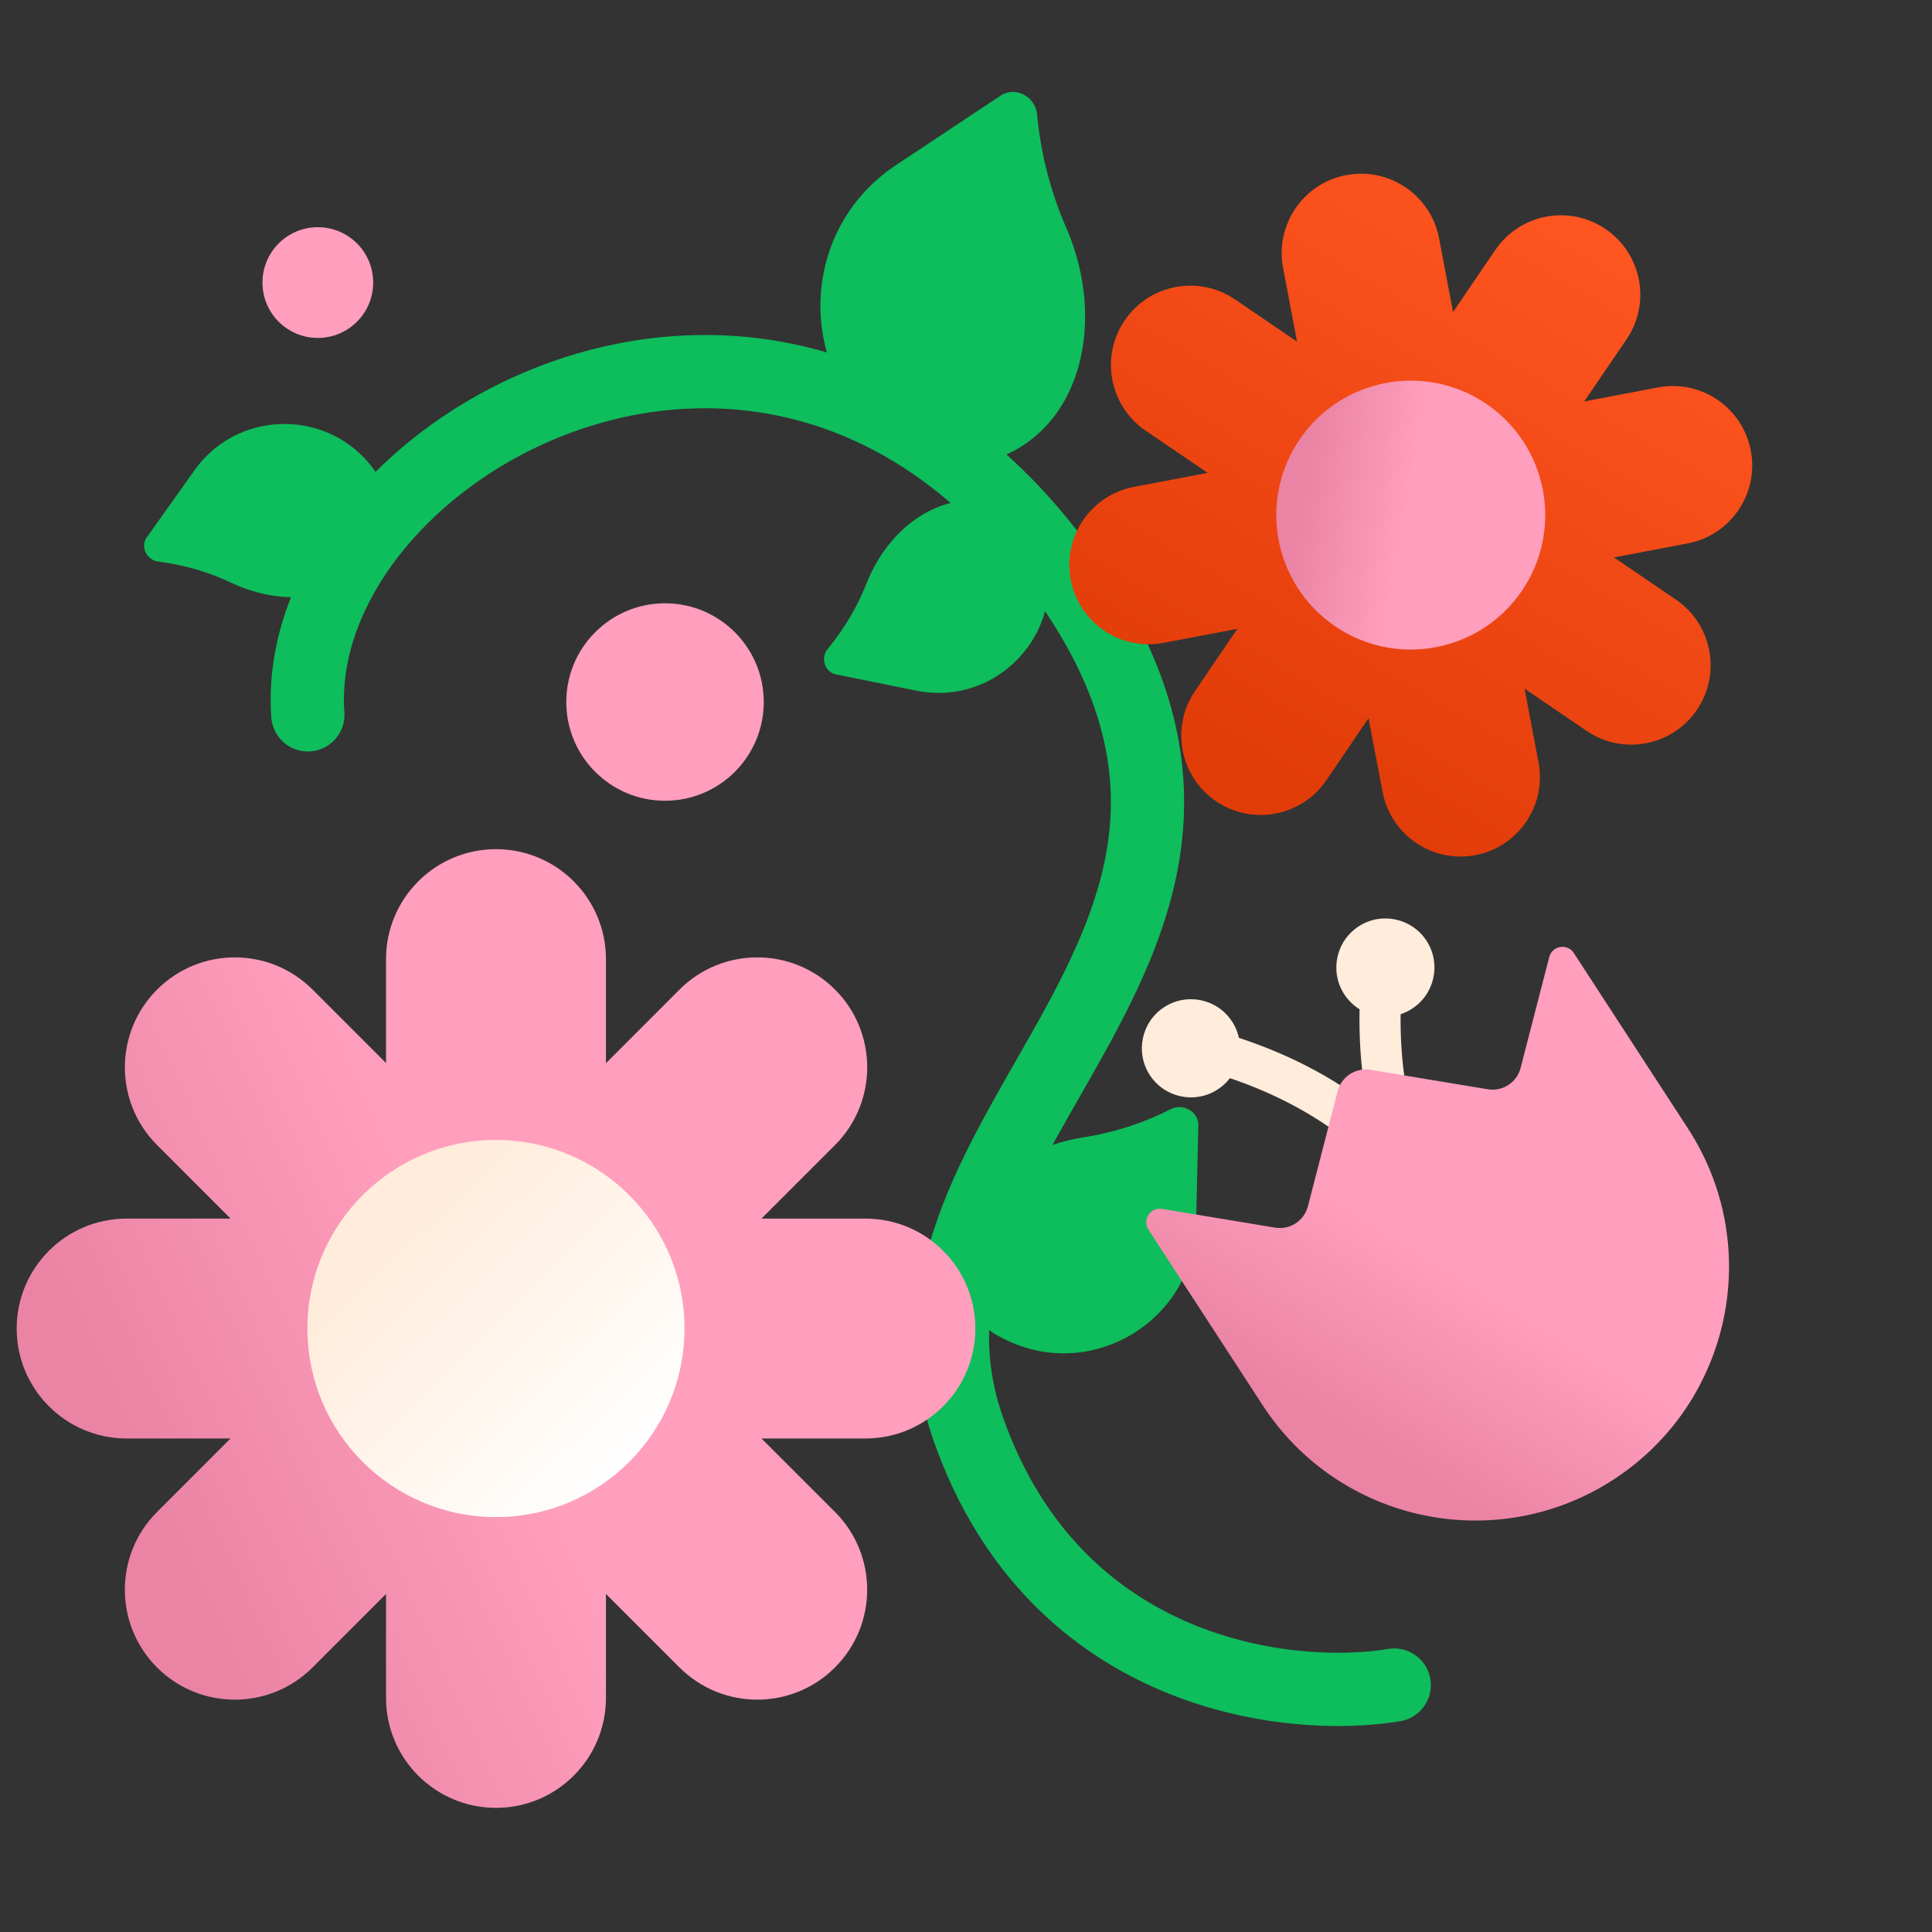
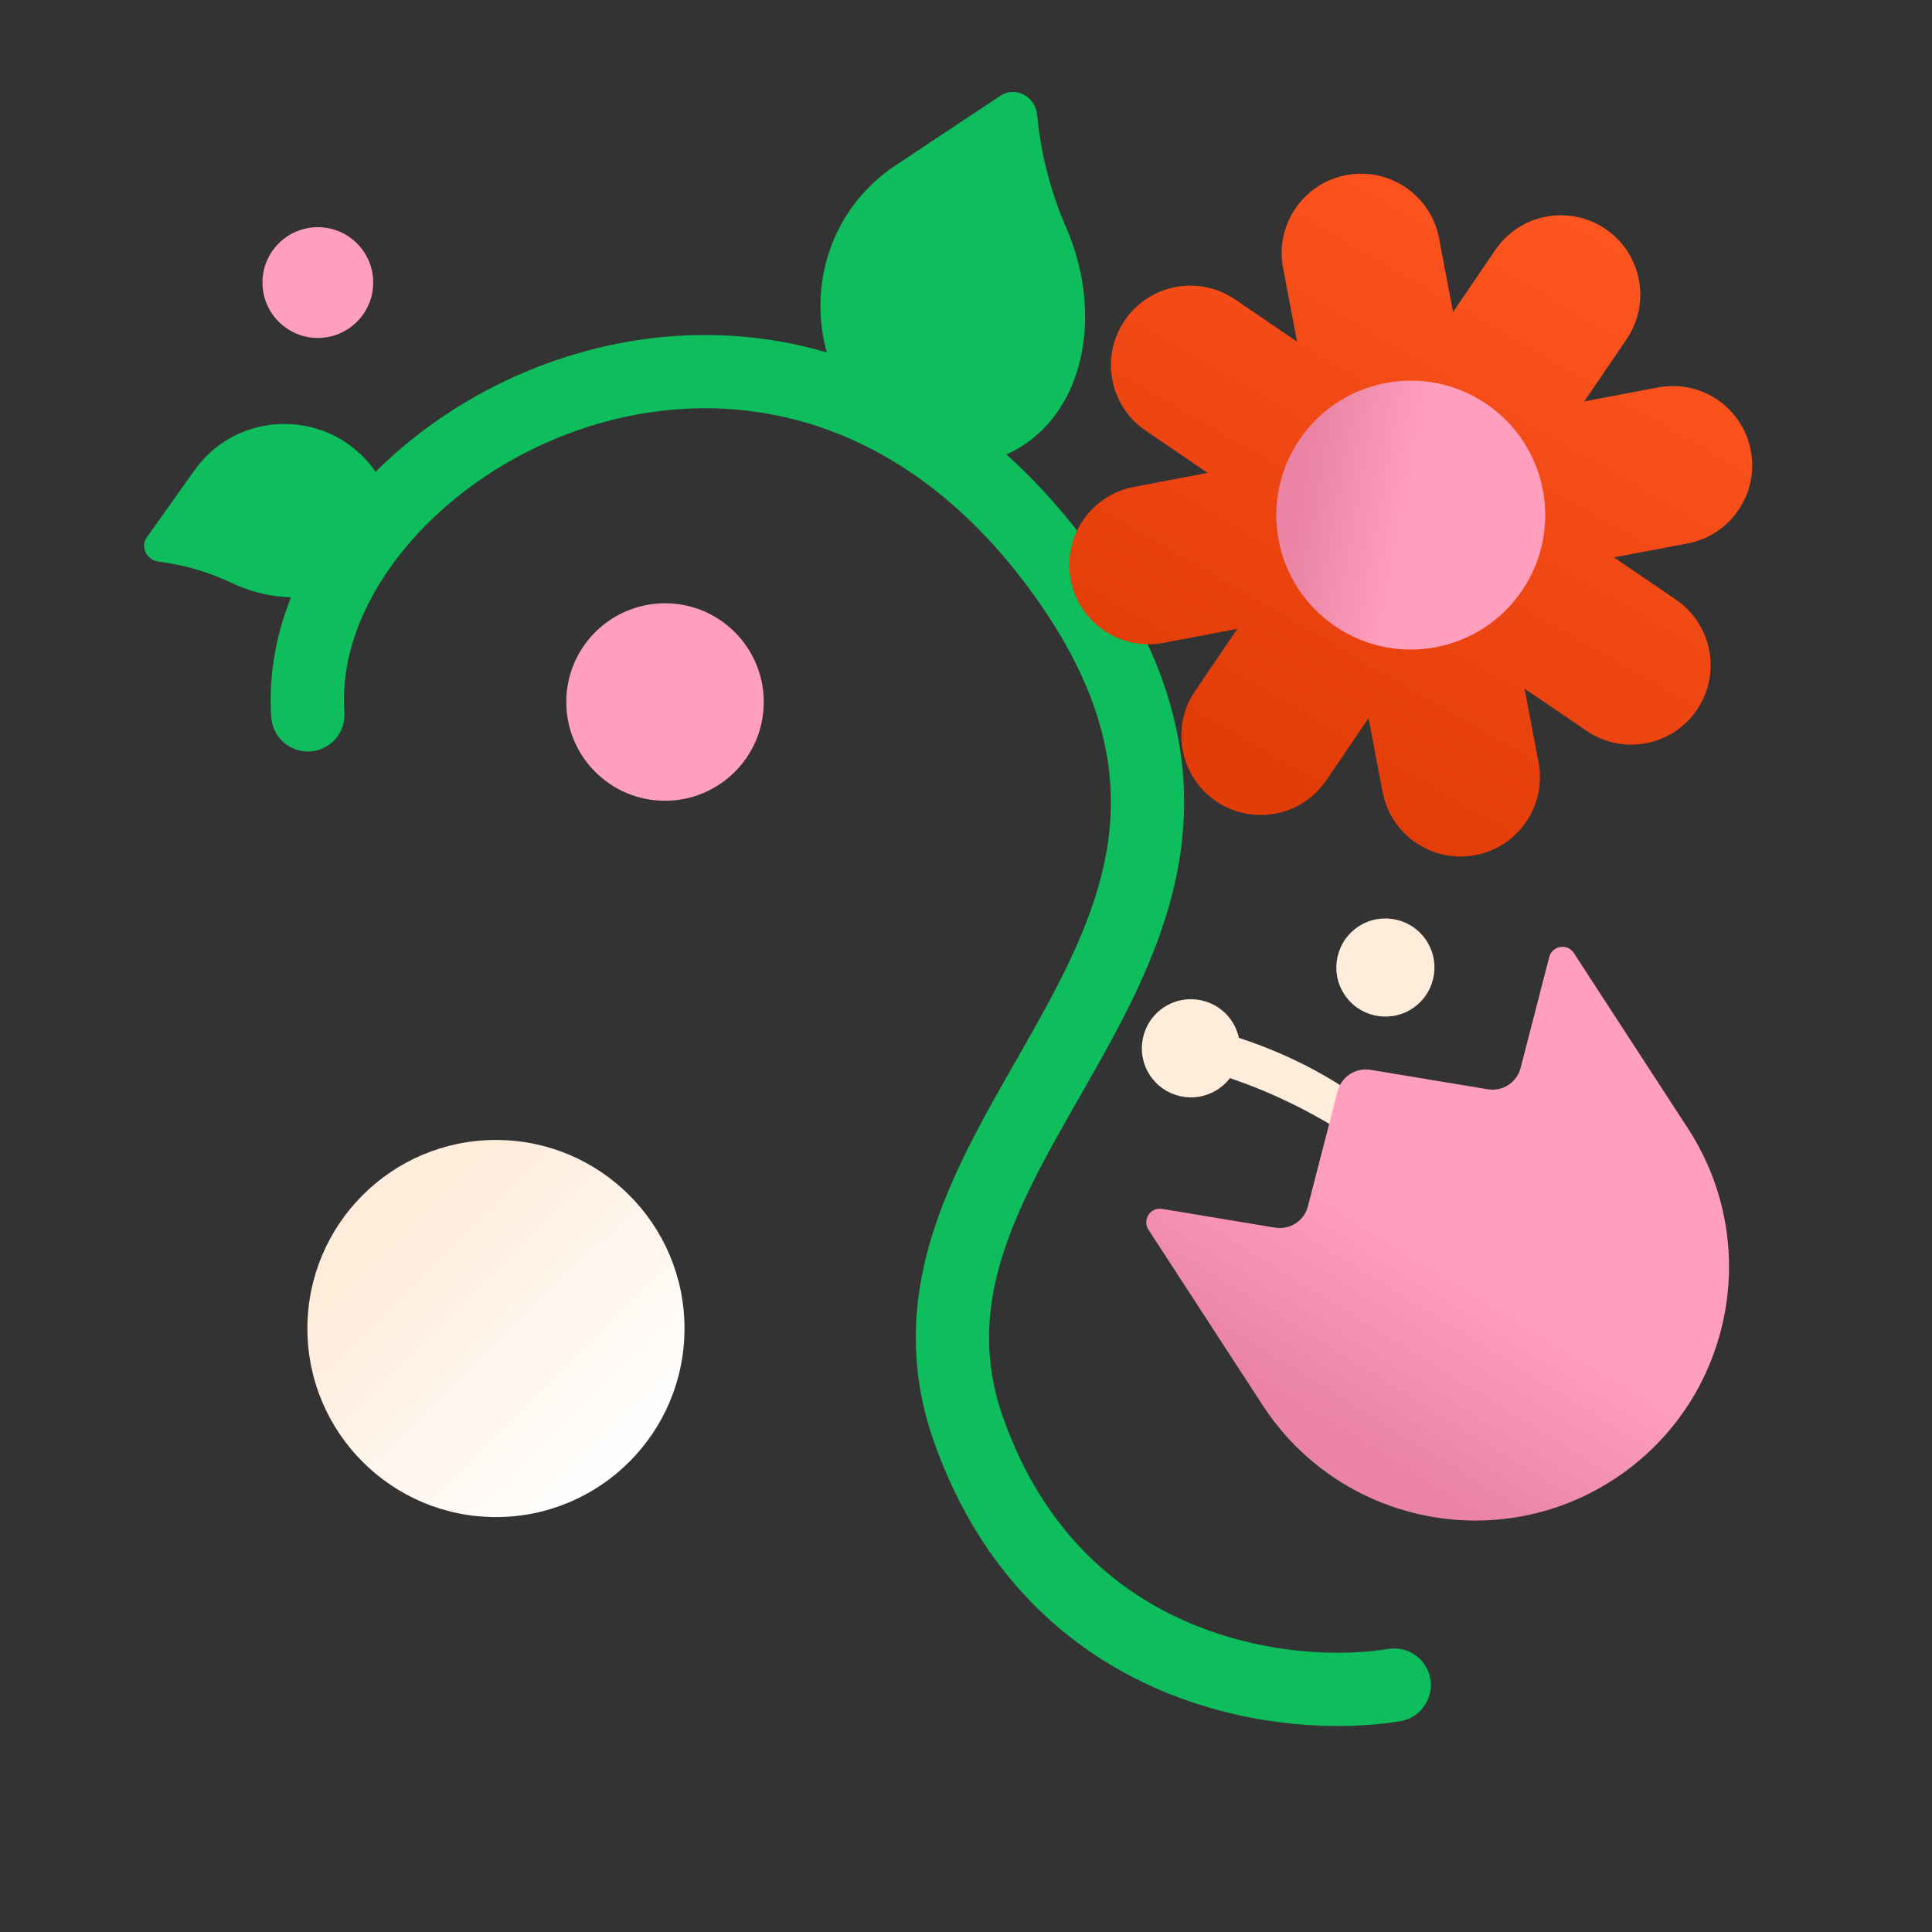
<svg xmlns="http://www.w3.org/2000/svg" width="47" height="47" viewBox="0 0 47 47" fill="none">
  <rect x="0" y="0" width="47" height="47" fill="#333333" stroke="none" />
-   <path d="M24.393 32.555L24.302 32.508C24.013 32.357 23.775 32.123 23.619 31.836C22.573 29.9 24.183 28.004 26.358 27.668C27.044 27.561 27.755 27.35 28.482 26.982C28.784 26.83 29.16 27.043 29.152 27.381L29.098 29.772C29.045 32.156 26.508 33.656 24.393 32.555Z" fill="#0EBD5C" />
  <path d="M22.003 10.996L22.116 11.062C22.476 11.272 22.891 11.368 23.307 11.34C26.111 11.149 27.059 8.116 25.938 5.54C25.585 4.727 25.327 3.815 25.228 2.778C25.187 2.349 24.7 2.088 24.341 2.327L21.796 4.017C19.259 5.702 19.37 9.465 22.003 10.996Z" fill="#0EBD5C" />
-   <path d="M25.425 13.479L25.404 13.397C25.334 13.133 25.187 12.896 24.981 12.717C23.597 11.509 21.757 12.473 21.084 14.183C20.871 14.722 20.568 15.262 20.135 15.787C19.956 16.005 20.06 16.351 20.337 16.406L22.295 16.802C24.247 17.195 25.934 15.404 25.425 13.479Z" fill="#0EBD5C" />
  <path d="M9.285 11.725L9.326 11.8C9.455 12.04 9.51 12.313 9.483 12.584C9.299 14.412 7.298 14.969 5.637 14.182C5.114 13.934 4.523 13.747 3.848 13.661C3.568 13.625 3.408 13.301 3.571 13.072L4.729 11.444C5.883 9.821 8.339 9.973 9.285 11.725Z" fill="#0EBD5C" />
  <path d="M33.917 40.993C31.352 41.419 25.689 40.776 23.567 34.795C20.915 27.319 32.676 22.923 25.635 13.632C18.593 4.341 7.031 10.996 7.489 17.39" stroke="#0EBD5C" stroke-width="1.782" stroke-linecap="round" />
-   <path d="M12.066 20.658C10.589 20.658 9.391 21.855 9.391 23.332V25.861L7.604 24.074C6.559 23.029 4.866 23.029 3.821 24.074C2.777 25.118 2.777 26.812 3.821 27.856L5.609 29.645H3.081C1.604 29.645 0.406 30.842 0.406 32.319C0.406 33.797 1.604 34.994 3.081 34.994H5.608L3.82 36.782C2.776 37.827 2.776 39.52 3.82 40.565C4.865 41.609 6.558 41.609 7.603 40.565L9.391 38.776V41.305C9.391 42.782 10.589 43.98 12.066 43.98C13.543 43.98 14.741 42.782 14.741 41.305V38.775L16.53 40.564C17.575 41.609 19.268 41.609 20.313 40.564C21.357 39.52 21.357 37.826 20.313 36.782L18.525 34.994H21.054C22.531 34.994 23.728 33.797 23.728 32.319C23.728 30.842 22.531 29.645 21.054 29.645H18.525L20.314 27.856C21.358 26.811 21.358 25.118 20.314 24.073C19.269 23.029 17.576 23.029 16.531 24.073L14.741 25.864V23.332C14.741 21.855 13.543 20.658 12.066 20.658Z" fill="url(#paint0_linear_3035_39797)" />
  <circle cx="12.065" cy="32.319" r="4.587" fill="url(#paint1_linear_3035_39797)" />
  <path fill-rule="evenodd" clip-rule="evenodd" d="M39.059 5.572C38.177 4.972 36.976 5.2 36.376 6.082L35.349 7.591L35.008 5.797C34.809 4.749 33.798 4.061 32.75 4.26C31.703 4.459 31.014 5.47 31.213 6.517L31.554 8.312L30.045 7.284C29.163 6.684 27.962 6.912 27.361 7.794C26.761 8.676 26.989 9.877 27.871 10.477L29.379 11.504L27.584 11.845C26.537 12.044 25.848 13.054 26.047 14.102C26.246 15.15 27.257 15.838 28.305 15.639L30.101 15.298L29.073 16.808C28.473 17.69 28.701 18.891 29.582 19.491C30.464 20.091 31.665 19.863 32.266 18.982L33.293 17.472L33.634 19.266C33.833 20.314 34.844 21.002 35.892 20.803C36.939 20.604 37.627 19.593 37.428 18.545L37.088 16.753L38.597 17.78C39.478 18.38 40.68 18.152 41.28 17.27C41.88 16.389 41.652 15.188 40.77 14.587L39.262 13.56L41.055 13.22C42.103 13.021 42.791 12.01 42.592 10.962C42.393 9.914 41.383 9.226 40.335 9.425L38.54 9.766L39.568 8.256C40.169 7.374 39.941 6.173 39.059 5.572Z" fill="url(#paint2_linear_3035_39797)" />
  <circle cx="34.32" cy="12.531" r="3.271" transform="rotate(34.248 34.32 12.531)" fill="url(#paint3_linear_3035_39797)" />
-   <path fill-rule="evenodd" clip-rule="evenodd" d="M29.678 25.106C32.237 25.84 34.665 27.393 36.061 30.328L35.158 30.758C33.914 28.141 31.756 26.742 29.402 26.067L29.678 25.106Z" fill="#FFECDB" />
-   <path fill-rule="evenodd" clip-rule="evenodd" d="M33.093 24.073C32.938 26.731 33.6 29.537 35.907 31.826L36.611 31.116C34.554 29.075 33.949 26.576 34.092 24.132L33.093 24.073Z" fill="#FFECDB" />
+   <path fill-rule="evenodd" clip-rule="evenodd" d="M29.678 25.106C32.237 25.84 34.665 27.393 36.061 30.328C33.914 28.141 31.756 26.742 29.402 26.067L29.678 25.106Z" fill="#FFECDB" />
  <circle cx="28.972" cy="25.502" r="1.194" transform="rotate(-33.043 28.972 25.502)" fill="#FFECDB" />
  <circle cx="1.194" cy="1.194" r="1.194" transform="matrix(-0.792 0.61 0.61 0.792 33.92 21.863)" fill="#FFECDB" />
  <path d="M27.939 29.916C27.782 29.674 27.987 29.361 28.271 29.409L31.019 29.865C31.38 29.925 31.727 29.699 31.818 29.345L32.541 26.546C32.633 26.191 32.98 25.966 33.341 26.026L36.193 26.499C36.554 26.559 36.901 26.334 36.992 25.979L37.689 23.282C37.761 23.003 38.13 22.943 38.287 23.185L41.063 27.452C42.922 30.31 42.112 34.133 39.255 35.992C36.397 37.85 32.574 37.041 30.715 34.183L27.939 29.916Z" fill="url(#paint4_linear_3035_39797)" />
  <circle cx="16.178" cy="17.078" r="2.402" fill="#FF9EBD" />
  <circle cx="7.732" cy="6.874" r="1.347" fill="#FF9EBD" />
  <defs>
    <linearGradient id="paint0_linear_3035_39797" x1="2.228" y1="33.949" x2="16.59" y2="27.489" gradientUnits="userSpaceOnUse">
      <stop stop-color="#EA83A4" />
      <stop offset="0.59" stop-color="#FF9EBD" />
    </linearGradient>
    <linearGradient id="paint1_linear_3035_39797" x1="12.065" y1="27.732" x2="17.613" y2="33.368" gradientUnits="userSpaceOnUse">
      <stop stop-color="#FFECDB" />
      <stop offset="1" stop-color="white" />
    </linearGradient>
    <linearGradient id="paint2_linear_3035_39797" x1="39.059" y1="5.573" x2="31.337" y2="18.915" gradientUnits="userSpaceOnUse">
      <stop stop-color="#FF5521" />
      <stop offset="1" stop-color="#E23C08" />
    </linearGradient>
    <linearGradient id="paint3_linear_3035_39797" x1="31.56" y1="12.988" x2="35.589" y2="11.176" gradientUnits="userSpaceOnUse">
      <stop stop-color="#EA83A4" />
      <stop offset="0.59" stop-color="#FF9EBD" />
    </linearGradient>
    <linearGradient id="paint4_linear_3035_39797" x1="32.13" y1="34.59" x2="36.472" y2="27.557" gradientUnits="userSpaceOnUse">
      <stop stop-color="#EA83A4" />
      <stop offset="0.59" stop-color="#FF9EBD" />
    </linearGradient>
  </defs>
</svg>